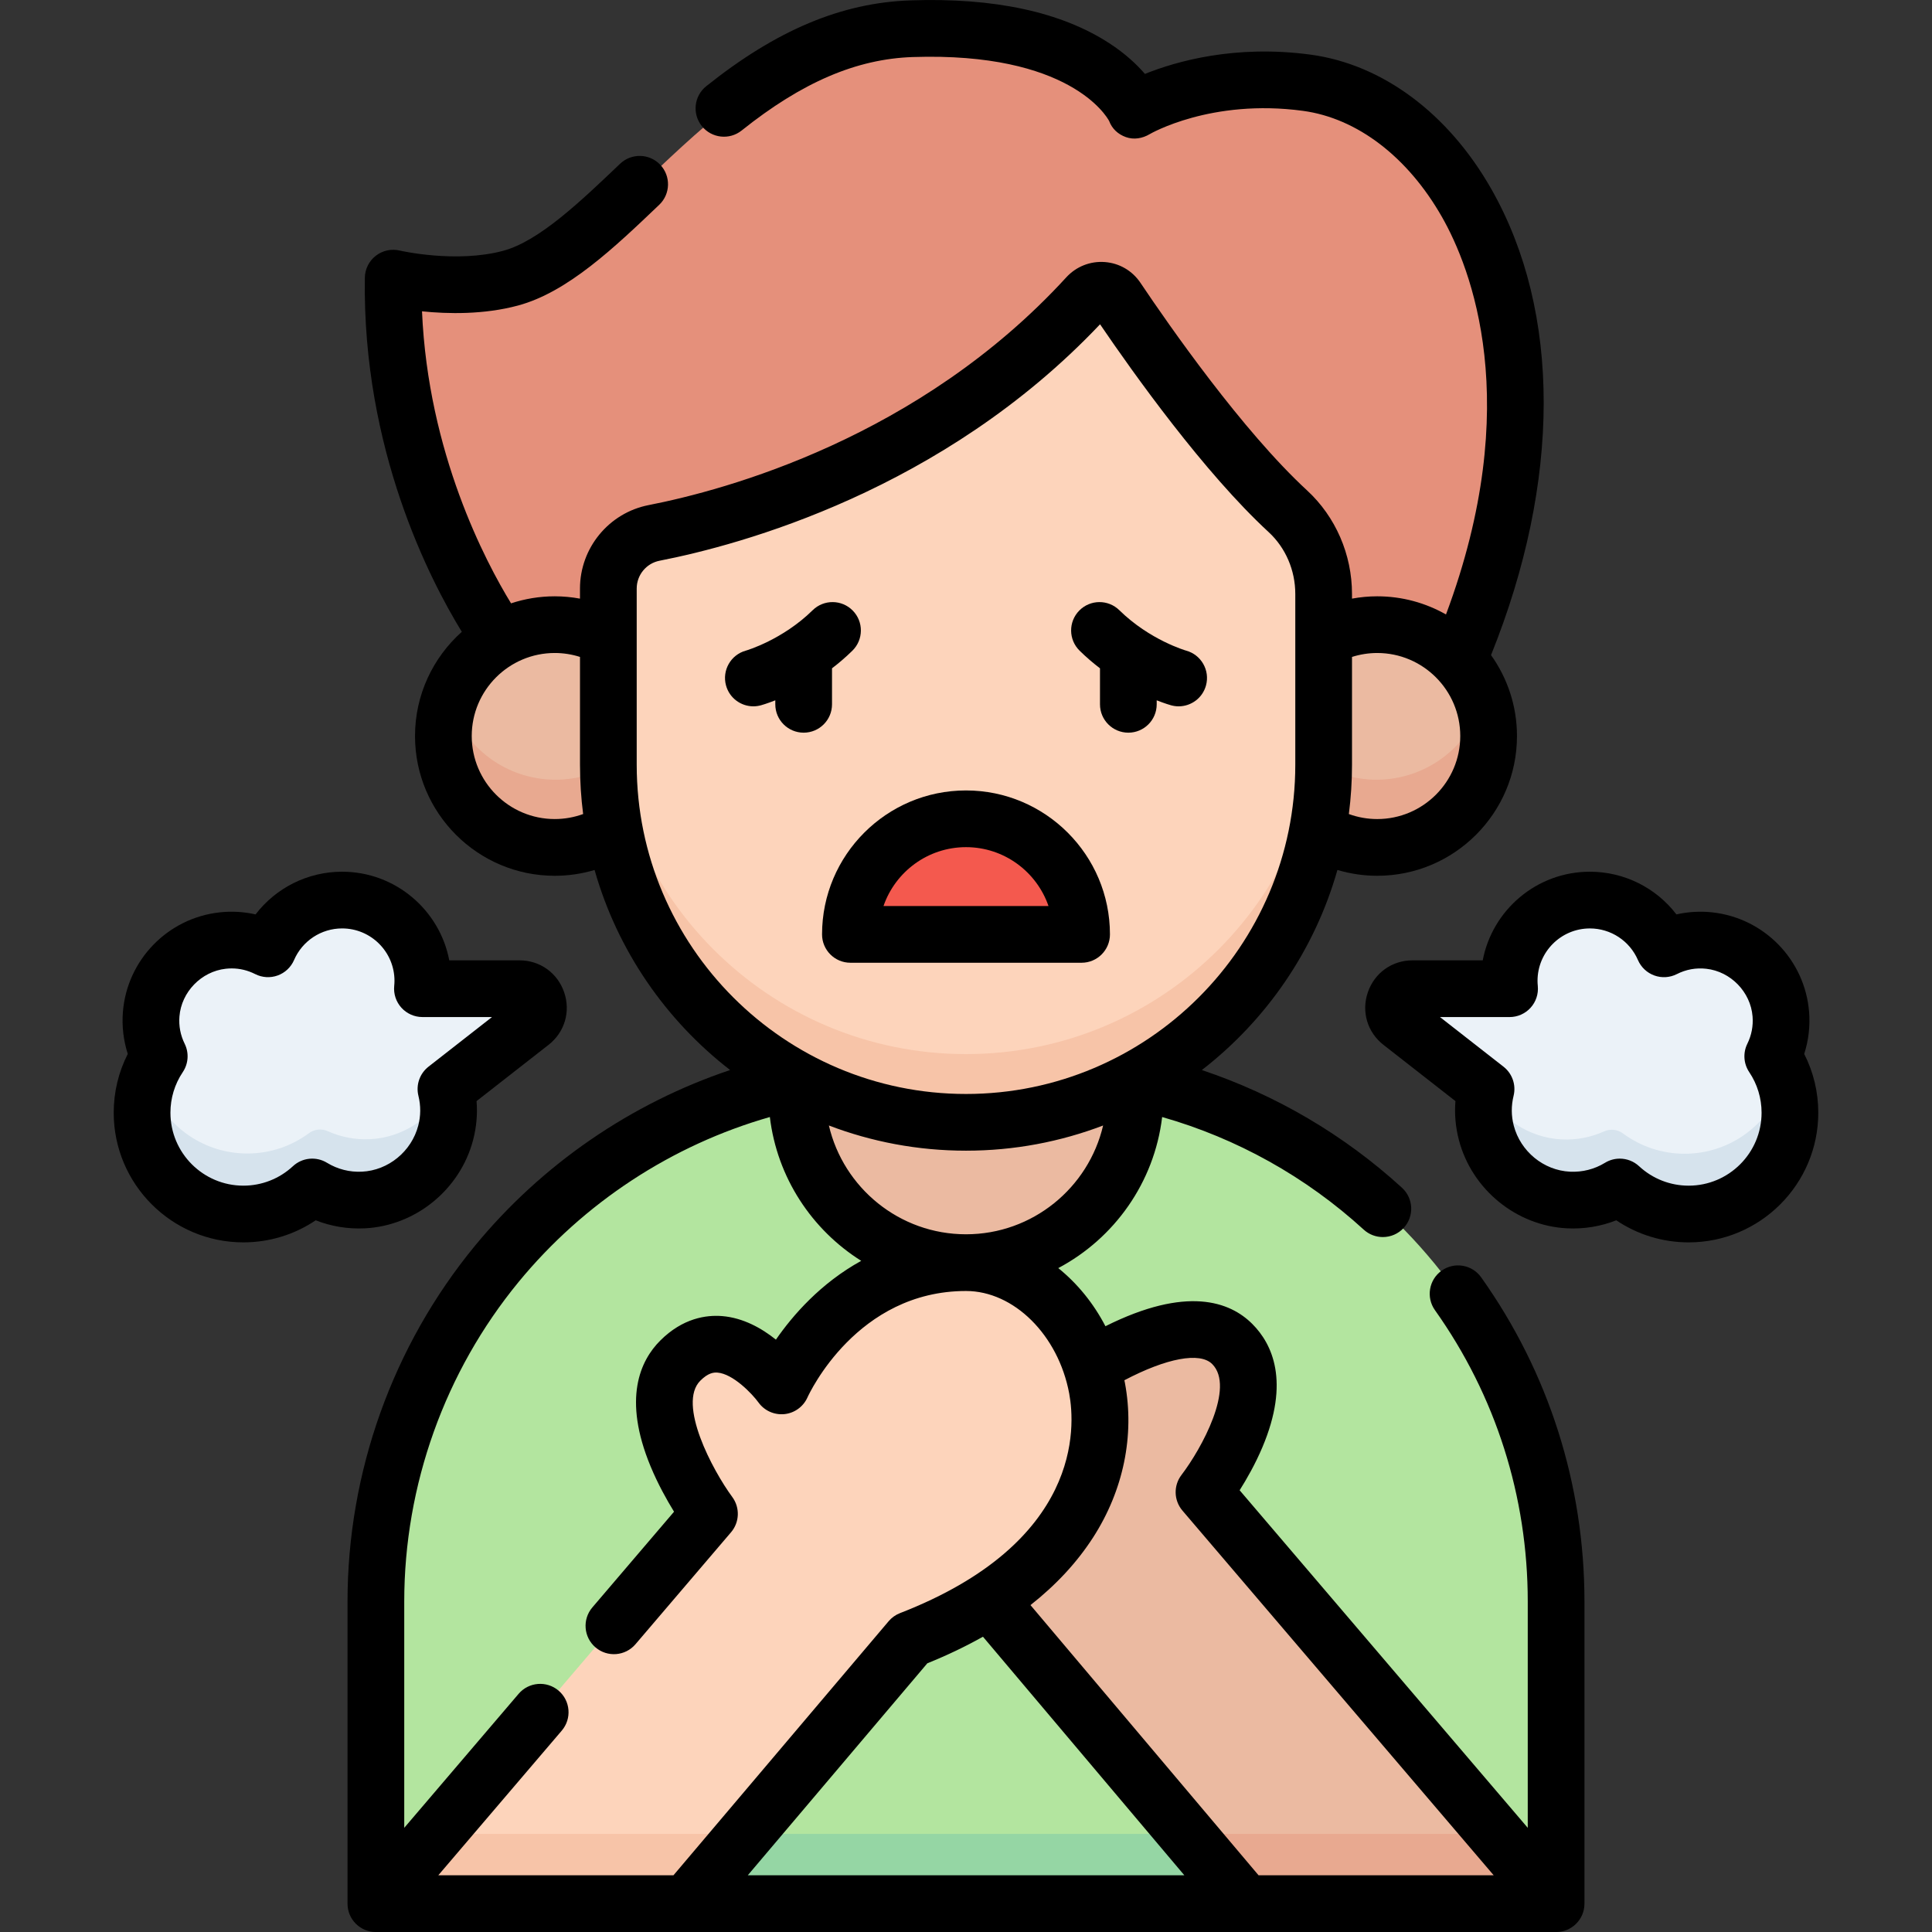
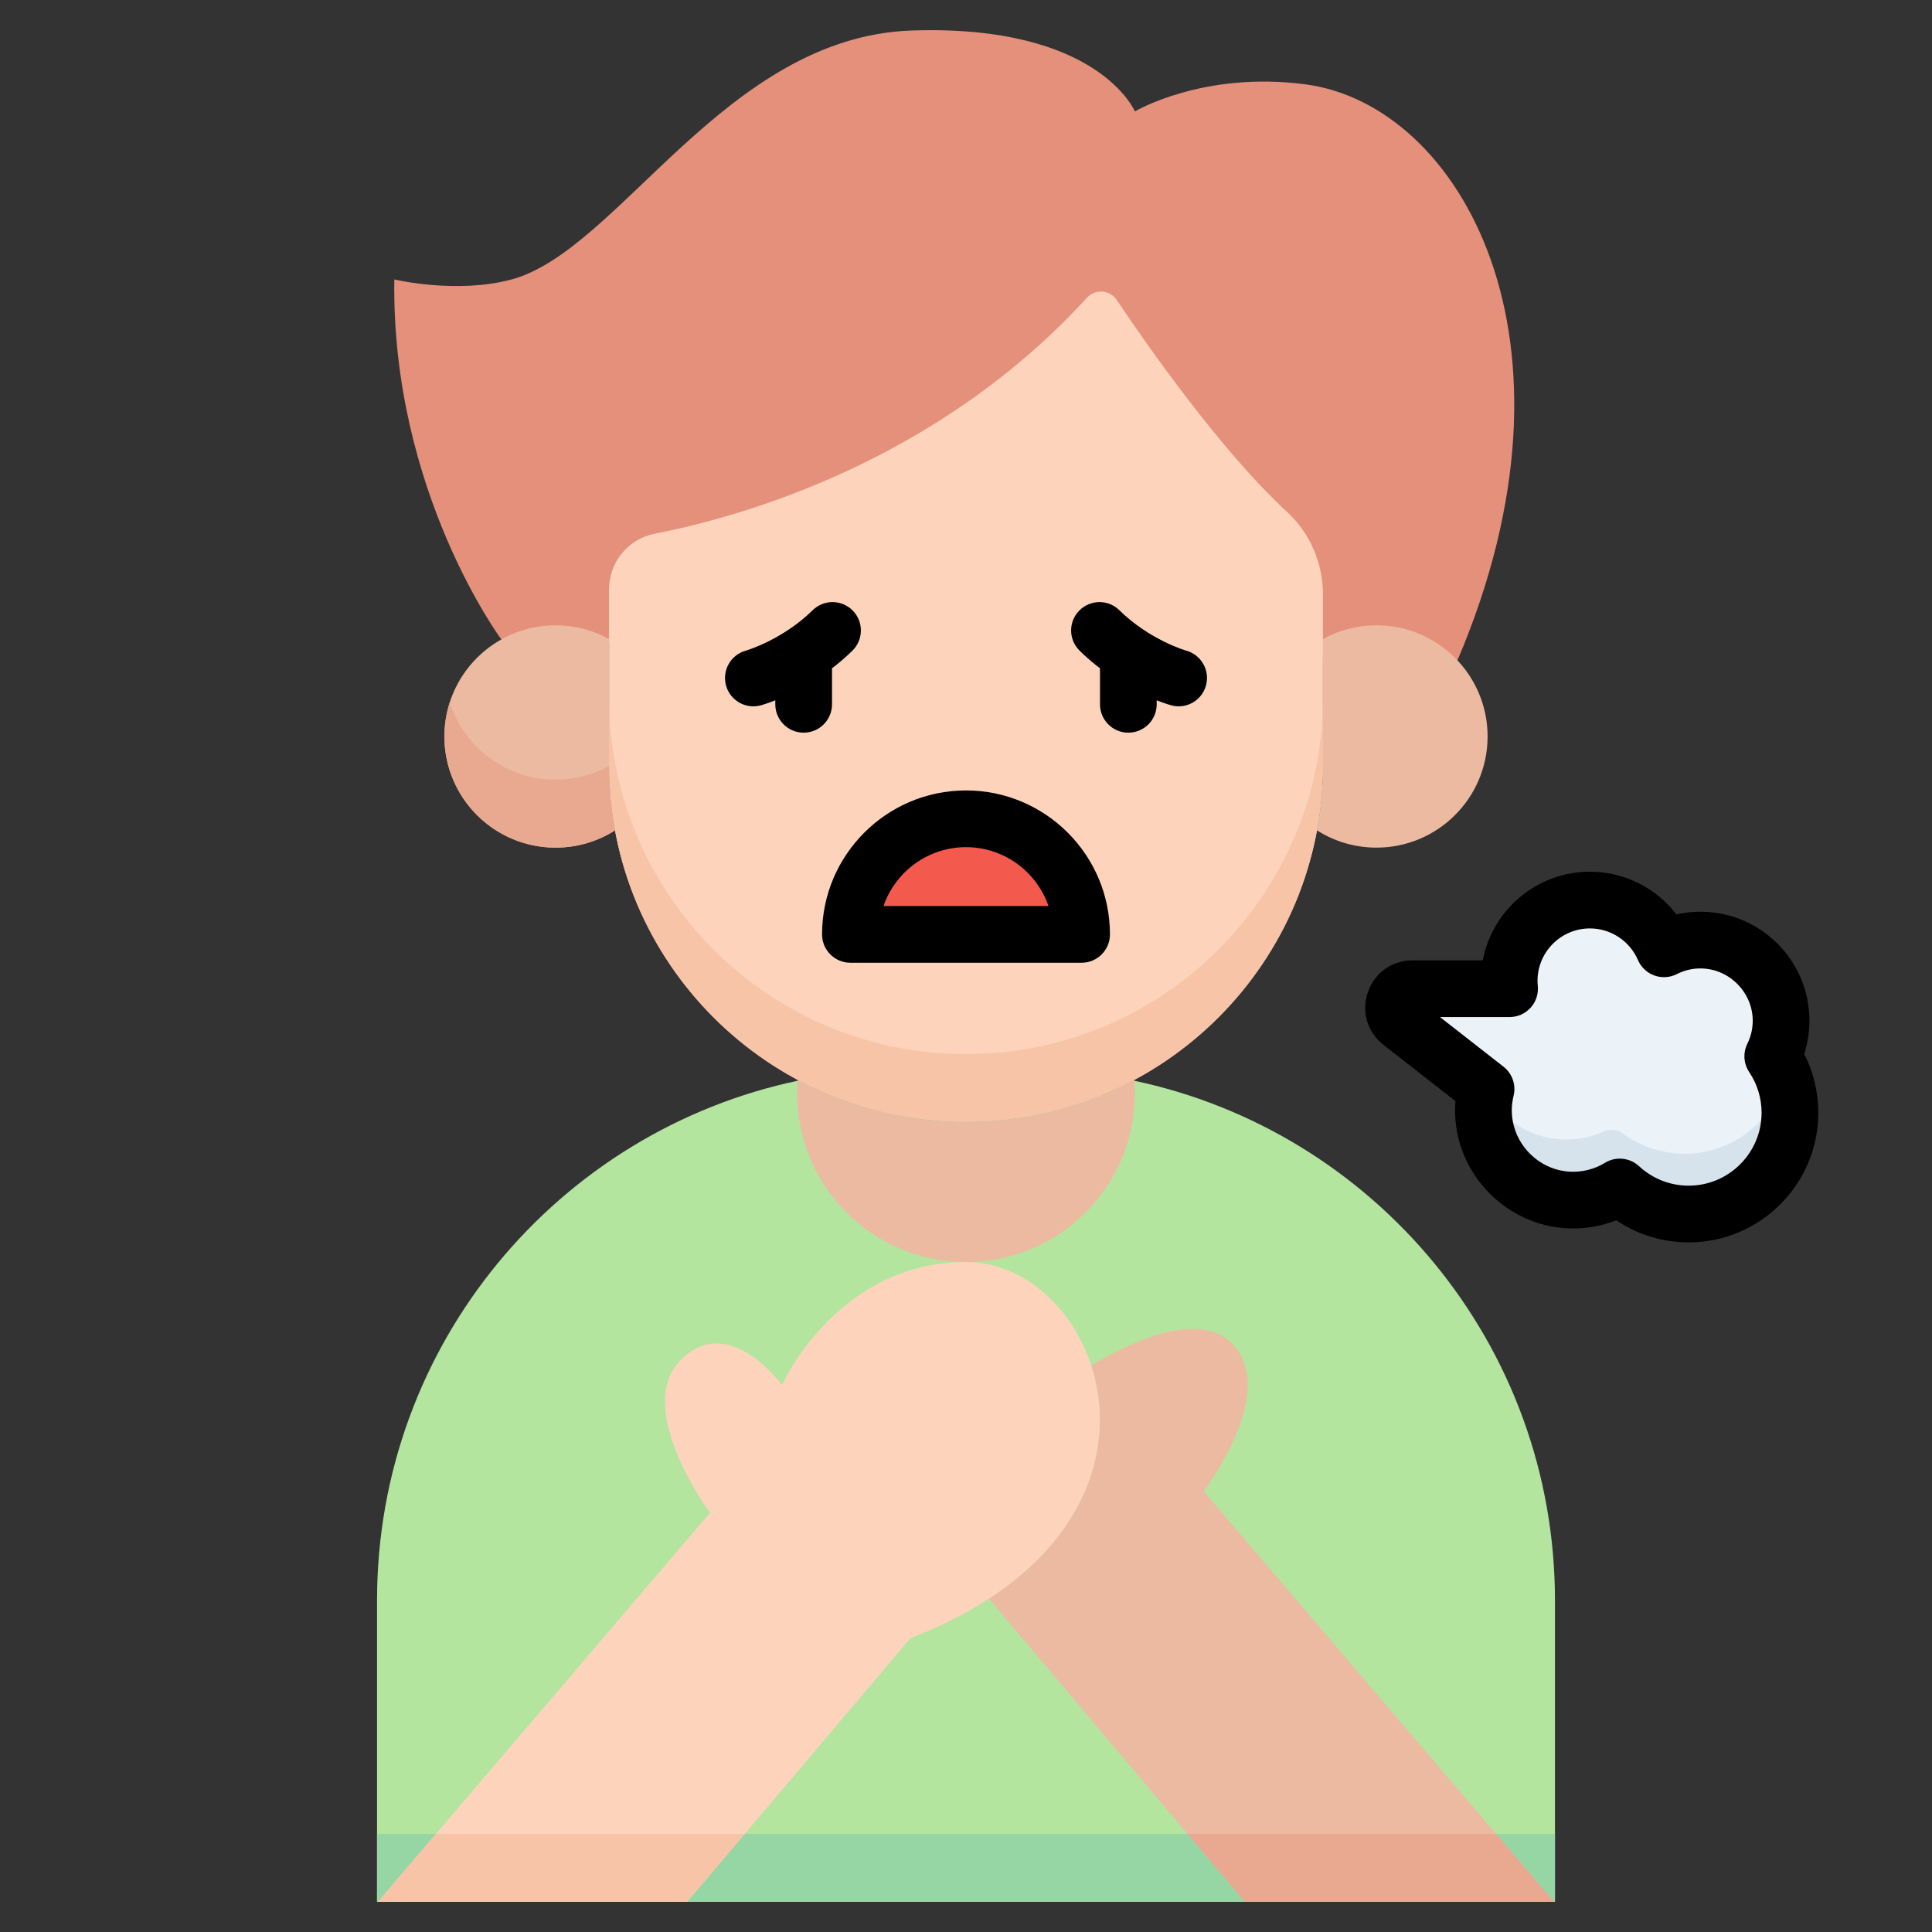
<svg xmlns="http://www.w3.org/2000/svg" id="Capa_1" enable-background="new 0 0 512 512" height="512" viewBox="0 0 512 512" width="512">
  <rect x="0" y="0" width="512" height="512" fill="#333333" stroke="none" />
  <g>
    <g>
      <path d="m132.86 169.456s-29.184-39.317-28.36-95.396c0 0 16.5 3.927 31.063 0 28.544-7.697 56.629-64.326 106.111-65.976s59.077 21.442 59.077 21.442 18.203-10.82 45.384-7.147c40.685 5.498 76.422 67.48 40.1 152.627" fill="#e5907b" />
      <path d="m341.139 135.727c-17.663-16.295-37.326-44.484-45.224-56.257-1.813-2.703-5.661-2.955-7.86-.554-39.844 43.518-91.456 58.02-114.551 62.531-7.036 1.375-12.1 7.547-12.1 14.716v46.586c0 52.244 42.352 94.596 94.596 94.596 52.244 0 94.596-42.352 94.596-94.596v-45.16c0-8.28-3.371-16.248-9.457-21.862z" fill="#fdd4bb" />
      <path d="m161.404 202.75v-33.408c-4.205-2.312-9.035-3.631-14.173-3.631-16.27 0-29.46 13.19-29.46 29.46s13.19 29.46 29.46 29.46c5.798 0 11.2-1.682 15.758-4.574-1.038-5.611-1.585-11.395-1.585-17.307z" fill="#ebbaa1" />
      <path d="m350.596 202.75v-33.408c4.205-2.312 9.034-3.631 14.173-3.631 16.27 0 29.46 13.19 29.46 29.46s-13.19 29.46-29.46 29.46c-5.798 0-11.2-1.682-15.758-4.574 1.037-5.611 1.585-11.395 1.585-17.307z" fill="#ebbaa1" />
      <path d="m256 279.346c-52.244 0-94.596-42.352-94.596-94.596v18c0 52.244 42.352 94.596 94.596 94.596 52.244 0 94.596-42.352 94.596-94.596v-18c0 52.243-42.352 94.596-94.596 94.596z" fill="#f7c4a8" />
      <path d="m147.231 206.631c-13.131 0-24.25-8.592-28.055-20.46-.91 2.838-1.405 5.86-1.405 9 0 16.27 13.19 29.46 29.46 29.46 5.798 0 11.2-1.682 15.758-4.574-1.024-5.537-1.565-11.242-1.58-17.072-4.207 2.318-9.035 3.646-14.178 3.646z" fill="#e8a990" />
-       <path d="m364.769 206.631c-5.143 0-9.971-1.328-14.178-3.646-.014 5.83-.556 11.535-1.58 17.072 4.558 2.892 9.96 4.574 15.758 4.574 16.27 0 29.46-13.19 29.46-29.46 0-3.14-.496-6.162-1.406-9-3.804 11.868-14.924 20.46-28.054 20.46z" fill="#e8a990" />
      <path d="m300.304 286.343c-13.218 7.02-28.295 11.003-44.304 11.003-16.009 0-31.087-3.983-44.304-11.003-63.834 13.363-111.777 69.965-111.777 137.77v79.887h312.163v-79.888c-.001-67.804-47.944-124.406-111.778-137.769z" fill="#b3e59f" />
      <path d="m99.919 486h312.163v18h-312.163z" fill="#95d6a4" />
      <path d="m256 297.346c-16.129 0-31.313-4.041-44.601-11.159-.091 1.163-.151 2.334-.151 3.521 0 24.716 20.036 44.751 44.751 44.751s44.751-20.036 44.751-44.751c0-1.186-.06-2.358-.151-3.521-13.287 7.118-28.47 11.159-44.599 11.159z" fill="#ebbaa1" />
      <path d="m256 217.065c-16.885 0-30.573 13.688-30.573 30.573h61.146c0-16.885-13.688-30.573-30.573-30.573z" fill="#f4594e" />
      <path d="m469.384 279.883c1.634-3.321 2.452-7.116 2.133-11.135-.802-10.094-8.827-18.354-18.89-19.473-4.356-.484-8.462.379-12.013 2.178-3.277-7.582-10.815-12.891-19.6-12.891-11.791 0-21.349 9.558-21.349 21.349 0 .707.04 1.404.108 2.093h-25.663c-4.755 0-6.825 6.012-3.079 8.94l22.519 17.597c-.885 3.605-.994 7.515.077 11.595 2.612 9.95 11.482 17.256 21.756 17.758 4.974.243 9.628-1.052 13.538-3.445 4.78 4.435 11.178 7.15 18.213 7.15 14.796 0 26.791-11.995 26.791-26.791-.001-5.526-1.675-10.66-4.541-14.925z" fill="#ebf2f8" />
      <g>
        <path d="m446.438 305.755c-6.123 0-11.776-2.005-16.344-5.391-1.457-1.08-3.378-1.268-5.031-.522-3.391 1.531-7.195 2.307-11.201 2.111-8.714-.426-16.431-5.628-20.362-13.183-.916 3.886-.931 8.119.465 12.535 2.882 9.112 11.07 15.747 20.594 16.533 5.283.436 10.236-.866 14.361-3.391 5.316 4.932 12.633 7.737 20.601 7.046 12.184-1.056 22.24-10.474 24.087-22.563.664-4.348.25-8.52-.975-12.329-3.529 11.106-13.921 19.154-26.195 19.154z" fill="#d6e3ed" />
      </g>
-       <path d="m42.616 279.883c-1.634-3.321-2.452-7.116-2.133-11.135.802-10.094 8.827-18.354 18.89-19.473 4.356-.484 8.462.379 12.013 2.178 3.276-7.582 10.815-12.891 19.6-12.891 11.791 0 21.349 9.558 21.349 21.349 0 .707-.04 1.404-.108 2.093h25.662c4.755 0 6.825 6.012 3.079 8.94l-22.518 17.596c.885 3.605.994 7.515-.077 11.595-2.612 9.95-11.481 17.256-21.756 17.758-4.974.243-9.628-1.052-13.538-3.445-4.78 4.435-11.178 7.15-18.213 7.15-14.796 0-26.791-11.995-26.791-26.791.001-5.525 1.675-10.659 4.541-14.924z" fill="#ebf2f8" />
      <g>
-         <path d="m98.093 301.894c-4.002.196-7.803-.58-11.191-2.109-1.653-.746-3.574-.558-5.031.522-4.564 3.383-10.212 5.385-16.33 5.385-12.256 0-22.633-8.029-26.168-19.112-1.229 3.808-1.647 7.98-.986 12.33 1.84 12.1 11.904 21.531 24.098 22.585 7.966.689 15.279-2.116 20.593-7.047 4.128 2.526 9.086 3.829 14.373 3.39 9.544-.792 17.74-7.458 20.602-16.597 1.39-4.437 1.358-8.69.42-12.589-3.917 7.586-11.647 12.815-20.38 13.242z" fill="#d6e3ed" />
+         <path d="m98.093 301.894z" fill="#d6e3ed" />
      </g>
      <path d="m318.952 395.171s20.264-26.402 7.467-39.2c-8.906-8.906-27.031-.22-37.237 5.889 6.135 18.86.744 43.676-27.107 61.794l67.824 80.346h81.938z" fill="#ebbaa1" />
      <path d="m241.264 434.15-59.163 69.85h-81.938l87.992-103.095s-20.525-27.725-7.728-40.523c12.798-12.798 26.785 6.693 26.785 6.693s14.517-32.617 48.788-32.617c36.333.001 62.845 69.552-14.736 99.692z" fill="#fdd4bb" />
      <path d="m314.704 486 15.195 18h81.938l-15.363-18z" fill="#e8a990" />
      <path d="m115.526 486-15.363 18h81.938l15.246-18z" fill="#f7c4a8" />
    </g>
    <g>
      <path d="m225.367 255.137h61.266c4.15 0 7.515-3.365 7.515-7.515 0-21.034-17.113-38.147-38.147-38.147-21.035 0-38.148 17.113-38.148 38.147-.001 4.151 3.364 7.515 7.514 7.515zm30.633-30.632c10.117 0 18.738 6.534 21.864 15.603h-43.729c3.126-9.069 11.747-15.603 21.865-15.603z" />
      <path d="m201.627 186.918c.173-.047 1.608-.45 3.835-1.326v1.059c0 4.15 3.364 7.515 7.515 7.515 4.15 0 7.515-3.365 7.515-7.515v-9.542c1.809-1.381 3.629-2.932 5.402-4.673 2.96-2.908 3.003-7.666.095-10.627-2.908-2.959-7.665-3.003-10.627-.095-7.996 7.854-17.48 10.644-17.72 10.713-3.986 1.105-6.332 5.226-5.242 9.221.912 3.341 3.941 5.538 7.245 5.538.654-.001 1.32-.087 1.982-.268z" />
      <path d="m291.508 177.109v9.542c0 4.15 3.364 7.515 7.515 7.515s7.515-3.365 7.515-7.515v-1.059c2.226.876 3.662 1.279 3.835 1.326.662.181 1.328.267 1.983.267 3.304 0 6.333-2.197 7.245-5.538 1.093-4.004-1.267-8.135-5.27-9.228-.094-.025-9.633-2.789-17.692-10.705-2.96-2.908-7.719-2.866-10.627.095-2.909 2.961-2.865 7.719.095 10.627 1.772 1.741 3.593 3.292 5.401 4.673z" />
      <path d="m478.136 279.305c1.147-3.578 1.592-7.359 1.293-11.127-1.094-13.761-11.855-24.858-25.589-26.385-3.223-.358-6.451-.173-9.57.533-5.391-7.032-13.812-11.313-22.935-11.313-14.087 0-25.853 10.13-28.396 23.488h-18.599c-5.426 0-10.075 3.315-11.841 8.446-1.767 5.131-.146 10.606 4.13 13.947l19.077 14.908c-.281 3.459.026 6.916.921 10.328 3.443 13.115 15.245 22.733 28.701 23.39 4.485.221 8.899-.51 13.003-2.129 5.635 3.8 12.282 5.85 19.176 5.85 18.945 0 34.358-15.413 34.358-34.357 0-5.461-1.28-10.775-3.729-15.579zm-30.629 34.908c-4.886 0-9.552-1.832-13.138-5.158-1.428-1.324-3.263-2.005-5.113-2.005-1.35 0-2.708.363-3.921 1.105-2.779 1.702-5.983 2.512-9.275 2.355-6.976-.341-13.102-5.355-14.897-12.194-.683-2.603-.699-5.266-.048-7.917.706-2.873-.34-5.893-2.67-7.714l-16.832-13.153h18.439c2.12 0 4.142-.896 5.566-2.466 1.425-1.57 2.119-3.67 1.913-5.78-.049-.499-.072-.945-.072-1.365 0-7.651 6.225-13.876 13.876-13.876 5.539 0 10.54 3.291 12.74 8.383.822 1.903 2.394 3.381 4.344 4.086 1.949.706 4.103.573 5.952-.364 2.453-1.244 5.081-1.722 7.809-1.417 6.478.72 11.751 6.154 12.267 12.637.201 2.527-.267 4.965-1.388 7.244-1.188 2.413-.995 5.277.505 7.51 2.14 3.185 3.272 6.906 3.272 10.762-.001 10.656-8.671 19.327-19.329 19.327z" />
-       <path d="m96.672 325.521c13.456-.657 25.258-10.275 28.7-23.39.896-3.411 1.203-6.869.922-10.328l19.078-14.908c4.276-3.341 5.897-8.816 4.13-13.947s-6.415-8.447-11.842-8.447h-18.6c-2.543-13.358-14.309-23.488-28.396-23.488-9.123 0-17.544 4.281-22.935 11.313-3.119-.706-6.347-.891-9.571-.533-13.732 1.527-24.494 12.624-25.587 26.385-.299 3.768.146 7.548 1.293 11.127-2.449 4.804-3.729 10.118-3.729 15.579 0 18.945 15.413 34.357 34.357 34.357 6.894 0 13.541-2.05 19.176-5.85 4.105 1.619 8.514 2.347 13.004 2.13zm-10.008-17.367c-2.873-1.759-6.565-1.39-9.033.9-3.586 3.326-8.252 5.158-13.138 5.158-10.657 0-19.328-8.671-19.328-19.328 0-3.856 1.132-7.577 3.272-10.762 1.5-2.232 1.693-5.097.505-7.51-1.122-2.28-1.589-4.717-1.388-7.243.515-6.485 5.789-11.918 12.266-12.638.531-.059 1.058-.089 1.582-.089 2.163 0 4.252.504 6.229 1.505 1.848.937 4.003 1.069 5.951.364 1.95-.704 3.521-2.183 4.343-4.086 2.201-5.092 7.201-8.383 12.74-8.383 7.651 0 13.876 6.225 13.876 13.876 0 .42-.023.867-.072 1.365-.206 2.11.488 4.209 1.913 5.78 1.424 1.57 3.446 2.466 5.566 2.466h18.439l-16.832 13.153c-2.331 1.821-3.376 4.841-2.671 7.714.652 2.652.636 5.315-.048 7.917-1.795 6.84-7.921 11.854-14.897 12.194-3.287.167-6.495-.652-9.275-2.353z" />
-       <path d="m382.053 336.731c-3.384 2.404-4.177 7.095-1.774 10.478 16.089 22.645 24.592 49.352 24.592 77.233v59.95l-76.352-89.458c1.861-2.947 4.148-6.948 6.027-11.393 7.37-17.434 2.613-27.398-2.676-32.686-5.921-5.921-17.376-10.16-38.917.606-3.188-6.129-7.479-11.362-12.5-15.403 14.833-7.868 25.453-22.659 27.528-40.037 19.786 5.639 38.104 15.843 53.421 29.843 1.442 1.317 3.257 1.968 5.068 1.968 2.037 0 4.066-.823 5.549-2.445 2.8-3.064 2.586-7.817-.477-10.617-15.374-14.051-33.475-24.653-53.041-31.199 17.079-13.222 29.88-31.716 35.928-53.025 3.405 1.013 6.954 1.542 10.553 1.542 20.42 0 37.033-16.613 37.033-37.032 0-7.992-2.553-15.394-6.875-21.452 18.55-46.047 18.636-90.844.095-123.481-11.406-20.079-28.871-33.071-47.916-35.645-20.021-2.705-35.657 1.787-43.902 5.108-2.14-2.489-5.204-5.386-9.493-8.166-12.728-8.253-30.399-12.071-52.527-11.327-18.337.611-35.57 7.839-54.232 22.747-3.243 2.59-3.771 7.319-1.181 10.562 2.589 3.242 7.317 3.771 10.562 1.181 16.004-12.785 30.415-18.971 45.352-19.469 41.442-1.371 51.361 15.679 52.035 16.946.773 2.062 2.355 3.523 4.436 4.269 2.111.757 4.384.363 6.31-.781.16-.096 16.268-9.466 40.626-6.174 14.356 1.94 27.791 12.209 36.861 28.174 7.534 13.262 22.004 49.197 1.038 105.29-5.385-3.057-11.601-4.813-18.222-4.813-2.248 0-4.486.213-6.686.617v-1.24c0-10.458-4.336-20.456-11.895-27.429-17.167-15.837-36.607-43.759-44.168-55.029-2.15-3.205-5.589-5.21-9.435-5.5-3.868-.289-7.595 1.187-10.223 4.057-38.979 42.573-90.382 56.389-110.673 60.353-10.545 2.06-18.198 11.363-18.198 22.12v2.669c-2.2-.404-4.438-.617-6.686-.617-4.044 0-7.935.661-11.581 1.865-6.77-11.058-21.98-39.835-23.596-77.388 6.808.696 16.372.909 25.443-1.538 13.152-3.546 25.491-15.314 37.423-26.695 3.003-2.864 3.116-7.621.252-10.624s-7.62-3.116-10.624-.251c-10.572 10.083-21.504 20.509-30.964 23.06-12.5 3.37-27.291-.023-27.428-.055-2.214-.526-4.554-.021-6.354 1.38-1.799 1.4-2.866 3.541-2.899 5.82-.669 45.494 17.287 80.146 25.699 93.835-7.604 6.787-12.403 16.653-12.403 27.624 0 20.42 16.612 37.032 37.032 37.032 3.599 0 7.148-.528 10.553-1.541 6.047 21.305 18.844 39.796 35.918 53.018-26.285 8.822-49.89 24.998-67.669 46.634-21.746 26.463-33.722 59.934-33.722 94.245v80.044c0 4.15 3.364 7.515 7.515 7.515h.245 312.528c4.15 0 7.515-3.365 7.515-7.515v-80.044c0-31.018-9.464-60.736-27.37-85.938-2.404-3.389-7.095-4.182-10.478-1.778zm-17.072-163.68c12.132 0 22.003 9.87 22.003 22.003s-9.871 22.003-22.003 22.003c-2.583 0-5.124-.454-7.519-1.327.549-4.285.834-8.651.834-13.083v-28.554c2.151-.685 4.41-1.042 6.685-1.042zm-217.963 44.005c-12.132 0-22.003-9.87-22.003-22.003s9.87-22.003 22.003-22.003c2.275 0 4.534.357 6.686 1.042v28.554c0 4.432.284 8.798.834 13.083-2.396.873-4.937 1.327-7.52 1.327zm21.716-14.41v-46.676c0-3.585 2.544-6.684 6.05-7.369 21.385-4.178 75.031-18.587 116.742-62.662 8.835 12.991 27.59 39.309 44.684 55.078 4.484 4.137 7.056 10.108 7.056 16.383v45.248c0 48.119-39.147 87.266-87.266 87.266s-87.266-39.149-87.266-87.268zm87.266 102.296c12.792 0 25.04-2.367 36.338-6.675-3.856 16.5-18.679 28.831-36.338 28.831s-32.481-12.331-36.338-28.831c11.298 4.308 23.546 6.675 36.338 6.675zm-139.848 192.029 32.72-38.336c2.694-3.157 2.32-7.9-.837-10.594s-7.9-2.319-10.594.837l-30.313 35.515v-59.951c0-30.84 10.762-60.922 30.304-84.704 17.276-21.024 40.662-36.313 66.589-43.717 1.917 16.052 11.128 29.892 24.213 38.112-10.744 5.914-18.133 14.413-22.609 20.884-3.738-2.993-8.638-5.782-14.244-6.24-4.185-.339-10.428.509-16.417 6.497-5.275 5.275-10.003 15.334-2.567 33.297 1.953 4.716 4.331 8.965 6.231 12.048l-21.649 25.363c-2.694 3.157-2.32 7.9.837 10.594 3.156 2.694 7.9 2.319 10.594-.837l25.325-29.672c2.267-2.656 2.4-6.531.33-9.342-5.222-7.09-14.604-24.696-8.475-30.825 2.056-2.056 3.512-2.229 4.548-2.147 4.079.317 9.097 5.489 10.872 7.921 1.565 2.18 4.18 3.343 6.848 3.085 2.67-.264 5.003-1.943 6.111-4.387.523-1.153 13.144-28.245 42.029-28.245 12.691 0 24.448 11.664 27.347 27.132 1.673 8.926 3.383 39.503-44.833 58.235-1.168.454-2.203 1.192-3.013 2.148l-57.027 67.329zm82.017 0 47.583-56.179c5.289-2.135 10.199-4.49 14.742-7.046l53.372 63.225zm135.365 0-60.444-71.603c6.78-5.337 12.336-11.319 16.596-17.933 8.045-12.492 11.04-27.033 8.433-40.944-.045-.239-.1-.473-.147-.711 11.132-5.849 20.008-7.561 23.271-4.298 6.126 6.126-2.836 22.45-8.129 29.387-2.16 2.814-2.058 6.755.246 9.454l82.489 96.648z" />
    </g>
  </g>
</svg>